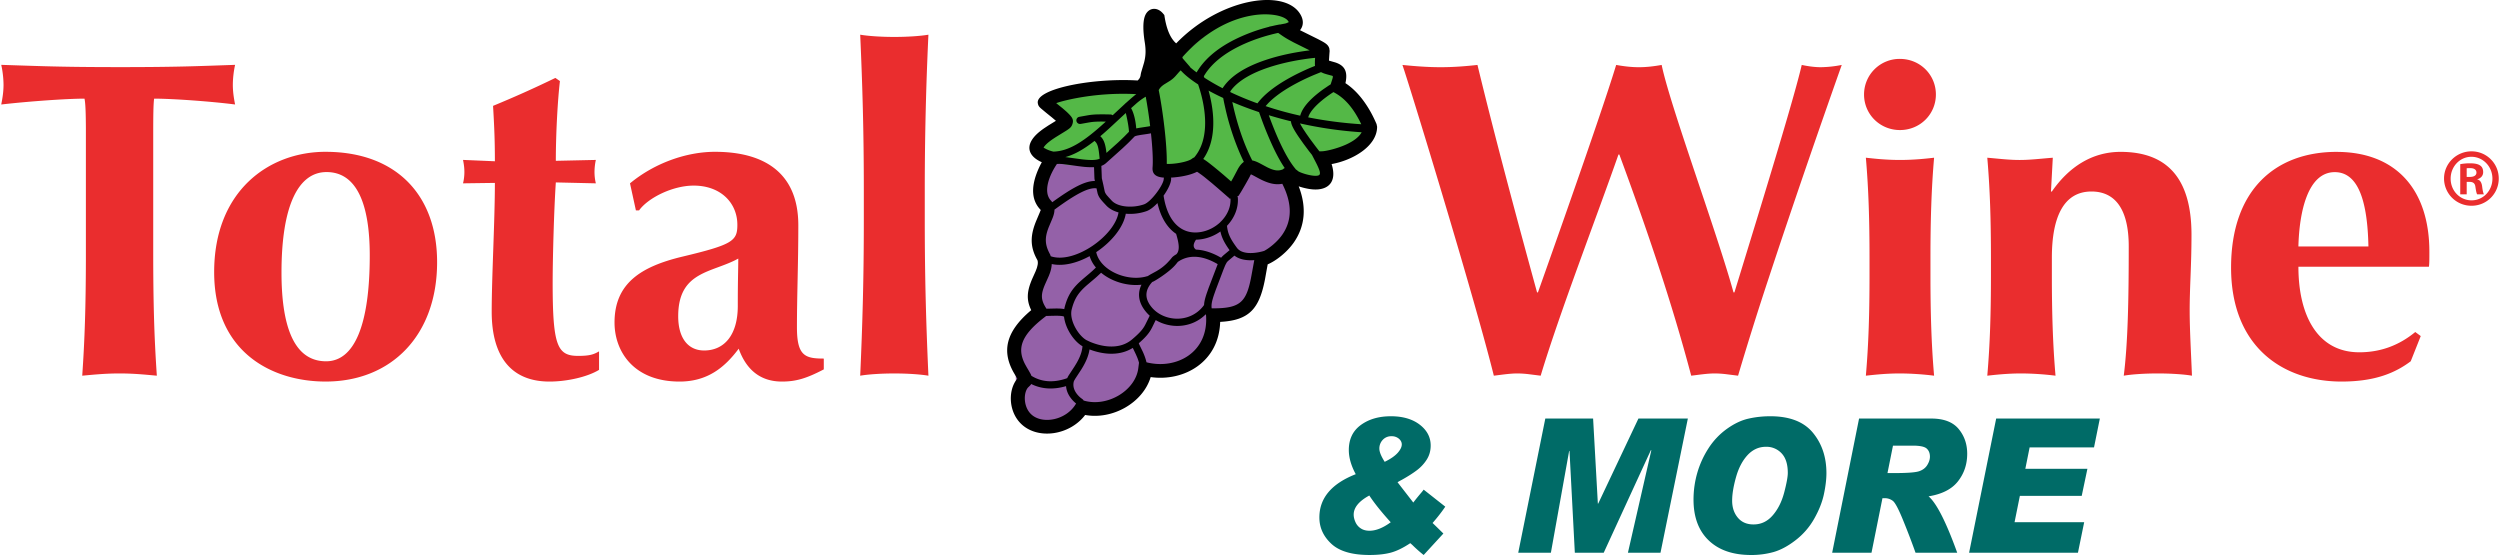
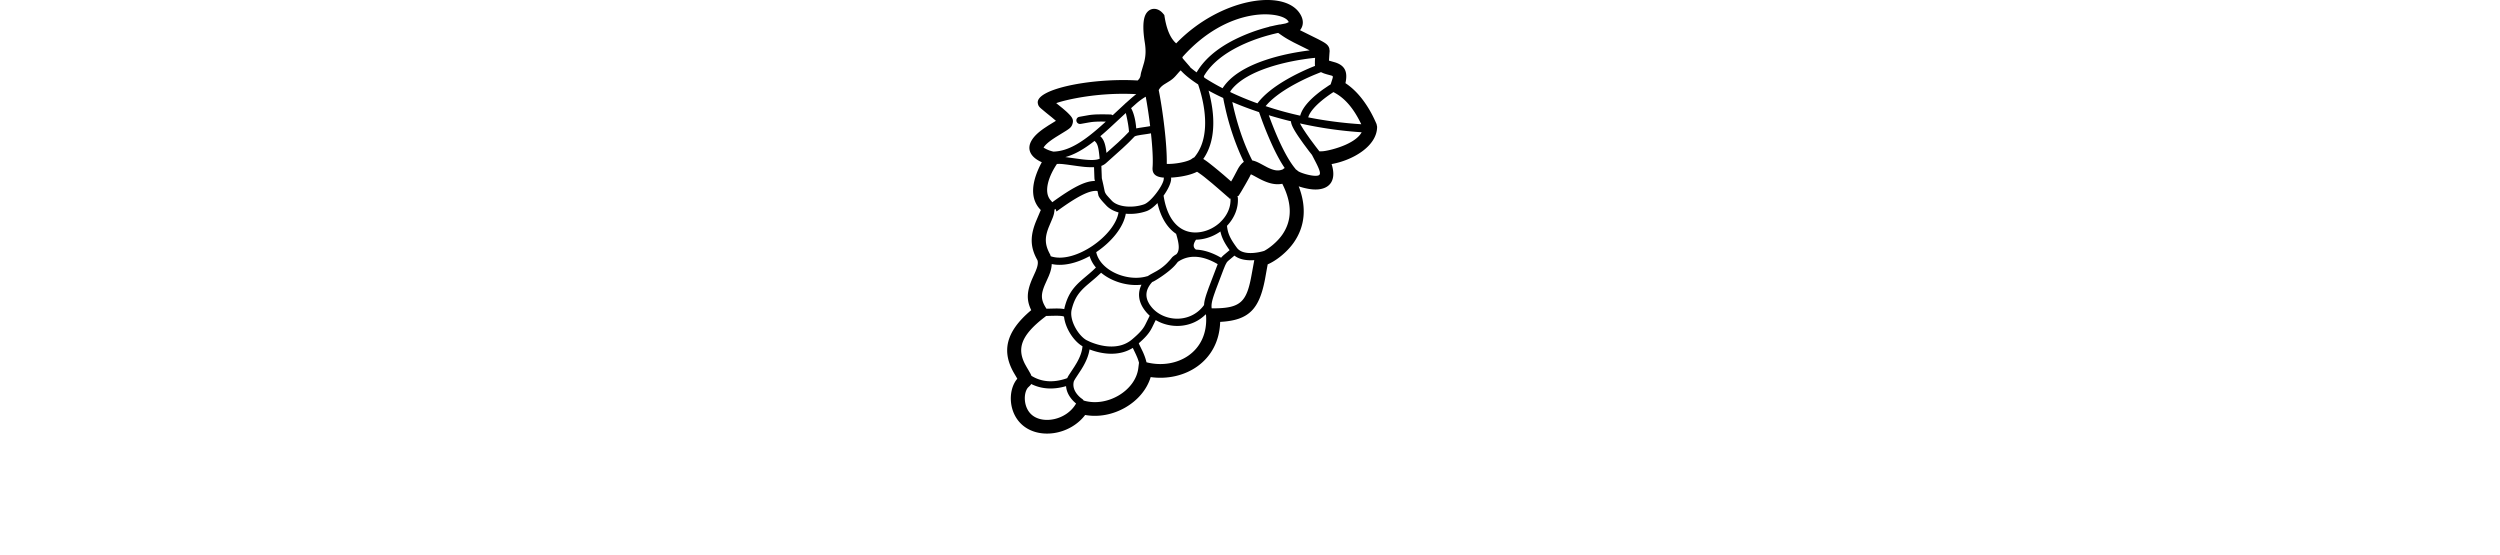
<svg xmlns="http://www.w3.org/2000/svg" width="500" height="111" id="twm-logo-color" viewBox="0 0 171 38">
  <g fill="none" fill-rule="nonzero">
-     <path fill="#006B67" d="M121.122 28.5c1.322 0 2.294.375 2.915 1.124.62.75.93 1.672.93 2.768 0 .422-.057.902-.172 1.444-.115.541-.336 1.1-.664 1.679a4.864 4.864 0 01-1.276 1.472c-.523.405-1.027.673-1.508.81a5.626 5.626 0 01-1.535.203c-1.24 0-2.206-.331-2.902-.996-.695-.664-1.043-1.597-1.043-2.795 0-.627.086-1.239.258-1.833a6.323 6.323 0 01.77-1.686 4.865 4.865 0 011.261-1.329c.5-.356.992-.59 1.476-.698.484-.11.98-.163 1.49-.163zm-25.983 0c.821 0 1.482.192 1.982.576.5.385.75.861.75 1.43 0 .358-.09.678-.268.958-.177.28-.404.525-.68.734-.276.208-.624.43-1.043.663a3.63 3.63 0 00-.278.157l1.078 1.39c.166-.216.359-.457.58-.714.066-.08.11-.137.13-.17l1.48 1.167c-.253.373-.543.745-.87 1.118.082.075.329.317.74.721L97.39 38a9.607 9.607 0 01-.697-.61 2.67 2.67 0 00-.22-.2c-.497.33-.947.548-1.35.653-.403.105-.882.156-1.438.156-1.194 0-2.063-.255-2.611-.763-.55-.51-.824-1.111-.824-1.805 0-1.324.83-2.313 2.49-2.964-.316-.585-.474-1.137-.474-1.654 0-.74.273-1.31.82-1.712.547-.4 1.232-.6 2.053-.6zm37.003.157c.853 0 1.477.235 1.872.707.395.473.592 1.042.592 1.705 0 .72-.21 1.347-.63 1.883-.42.539-1.091.882-2.015 1.032.55.473 1.203 1.759 1.961 3.86h-2.854a51.785 51.785 0 00-.832-2.177c-.318-.788-.558-1.244-.717-1.369a.898.898 0 00-.576-.188h-.14l-.75 3.734h-2.693l1.842-9.187h4.94zm-23.15 0l.325 5.824h.024l2.755-5.825h3.383l-1.873 9.188h-2.23l1.604-7.018h-.035l-3.226 7.018h-1.978l-.365-6.97h-.024l-1.25 6.97h-2.236l1.854-9.188h3.272zm34.695 0l-.398 1.974h-4.409l-.294 1.465h4.25l-.39 1.856h-4.235l-.363 1.8h4.767l-.427 2.092h-7.453l1.854-9.188h7.099zm-50.019 5.27c-.713.388-1.069.825-1.069 1.308 0 .163.04.335.122.515.08.18.203.323.364.428.162.108.362.161.599.161.438 0 .922-.193 1.451-.58-.627-.692-1.118-1.302-1.467-1.832zm27.159-3.336c-.488 0-.906.19-1.258.567-.35.379-.616.883-.792 1.512-.177.63-.265 1.166-.265 1.608 0 .469.13.858.389 1.167.259.31.618.463 1.077.463.515 0 .95-.206 1.31-.62.36-.414.621-.935.787-1.565.164-.628.247-1.076.247-1.344 0-.59-.14-1.035-.42-1.335a1.409 1.409 0 00-1.075-.453zm10.057-.079h-1.36l-.377 1.878h.509c.853 0 1.404-.042 1.655-.125.251-.084.438-.227.56-.424.122-.199.183-.39.183-.574 0-.235-.073-.42-.22-.553-.144-.133-.462-.202-.95-.202zm-35.69-.644a.785.785 0 00-.607.25.856.856 0 00-.23.605c0 .212.12.511.365.898.402-.196.696-.4.886-.611.189-.213.284-.406.284-.58 0-.15-.066-.28-.198-.393a.747.747 0 00-.5-.169z">
-   </path>
-     <path fill="#9461A8" d="M78.594 8.826l-1.02.256-2.114 1.106-1.737.662-1.66.037-.529.627-.264 2.246-.227 1.546-.075 1.289.038 1.399-.302 2.026.037 1.435-1.17 1.437-.151 1.657.076 2.21.415 1.766 1.774.628 1.85-.812 1.586-.368 2.605-1.546.527-1.105c1.572-.076 2.705-.358 3.398-.847.694-.488 1.147-1.323 1.36-2.504l2.189-1.437.64-1.214.644-1.657 1.471-1.289.529-1.952-.226-2.061-1.737-1.73-7.927-1.805z">
-   </path>
-     <path fill="#54B847" d="M86.606.535l1.613.785 1.68 1.896.605 1.244 1.141 1.307 2.286 2.879-1.412 1.373-1.881 1.177-.47 1.356-1.949-.897-.336.72-1.947-.72-1.143.915h-1.008l-1.008-.982-1.21-.196-1.41.263-.672-.524-.135-2.485-.335-2.29.47-1.7.47-.131 3.695-3.14 2.956-.85zm-8.23 5.224l.404 1.047.168 2.094-1.31.261-1.278 1.047-1.477.981-1.68.13-1.411-.26.067-.393-.805-.458.133-.784 1.479-.851-.202-.981-.739-.85 2.352-.72 3.157.065 1.143-.328z">
-   </path>
-     <path fill="#000" d="M88.957.997c.216.374.2.715.03.984l-.062.087 1.24.615.2.106c.354.19.491.3.564.52l.023.18-.013.17-.032.49.038.012.405.117c.63.21.861.617.685 1.416.525.346.978.823 1.37 1.398.318.464.539.894.76 1.402l.038.184c0 1.344-1.694 2.305-3.116 2.556.334 1.037-.053 1.696-1.015 1.74-.366.016-.839-.079-1.237-.216.57 1.467.411 2.761-.323 3.828-.479.695-1.239 1.277-1.8 1.514l-.05.269-.134.748c-.388 2.009-1.062 2.817-3.07 2.922-.08 2.729-2.454 4.103-4.758 3.78-.527 1.746-2.593 2.938-4.486 2.594-1.052 1.384-3.187 1.7-4.333.656-.896-.814-.953-2.237-.4-3.027l.087-.113-.253-.432c-.786-1.4-.597-2.75 1.207-4.261-.352-.719-.288-1.318.067-2.144l.232-.516.08-.21c.082-.246.091-.419.047-.55-.545-.957-.487-1.75-.054-2.768l.26-.615a.195.195 0 01.027-.049c-.634-.63-.658-1.509-.295-2.495a5.78 5.78 0 01.36-.782l-.08-.036-.078-.04c-.582-.302-.888-.794-.557-1.385.172-.307.463-.579.887-.872l.286-.189.509-.313-.272-.23-.403-.325-.353-.295c-.143-.129-.18-.194-.21-.34-.202-.968 3.507-1.72 6.602-1.584l.23.012.055-.053a.55.55 0 00.147-.3c.01-.075.025-.149.046-.228l.19-.638c.116-.444.139-.837.048-1.405-.12-.755-.125-1.349-.01-1.72.197-.64.836-.751 1.268-.235l.082.098.02.125c.116.718.311 1.223.553 1.552.091.124.173.208.241.263C83.445-.136 87.91-.827 88.957.997zM70.518 26.292l-.014.026a.636.636 0 01-.062.079l-.147.142c-.315.377-.317 1.337.24 1.842.759.692 2.39.39 3.046-.734l.012-.019a2.216 2.216 0 01-.27-.26c-.24-.276-.393-.589-.417-.93-.866.255-1.672.209-2.388-.146zm6.957-2.472a2.543 2.543 0 01-.832.335c-.626.133-1.284.054-1.922-.156l-.208-.074c-.058.385-.208.762-.44 1.167l-.123.206-.41.626-.075.13a.386.386 0 00-.033.082c-.075.332.036.636.276.91.046.053.093.1.137.14l.063.055.104.077a.248.248 0 01.092.103l.03.01c1.597.462 3.527-.688 3.718-2.218l.048-.376a3.06 3.06 0 00-.127-.377l-.088-.201-.21-.439zm-5.233-2.202l-.275.004-.425.012-.11.086c-1.656 1.274-1.87 2.173-1.34 3.206l.112.203.133.225.138.244c.022.044.041.088.057.13l-.054-.032c.69.452 1.494.53 2.404.232l.104-.038a1.76 1.76 0 01.11-.204l.388-.592.154-.255c.225-.395.357-.75.39-1.105l.001-.03-.053-.03c-.561-.352-1.117-1.19-1.209-1.99l-.04-.022c-.071-.026-.236-.042-.485-.044zm10.225-.095c-.956.953-2.398 1-3.422.393l-.071.142-.184.377-.081.148c-.169.288-.4.55-.824.92l.023.06.032.07.206.421c.12.259.208.498.266.75l.034.01c2.018.5 4.215-.685 4.046-3.201l-.007-.073a.25.25 0 01-.018-.017zm-7.163-2.85l-.051.051-.258.238-.141.123-.51.432c-.583.507-.859.91-1.051 1.665-.187.736.455 1.8 1.017 2.11l.24.113c.087.037.2.081.333.125.558.184 1.13.253 1.652.142a2.01 2.01 0 00.896-.437c.465-.394.687-.639.84-.898l.069-.127.294-.595a2.479 2.479 0 01-.505-.62c-.262-.468-.315-.98-.058-1.501-.97.109-2.04-.212-2.767-.821zm5.504-.89l-.08.042-.117.071-.054.037a4.355 4.355 0 01-.178.218c-.46.526-1.486 1.148-1.562 1.152l-.004-.006-.09.106c-.358.446-.385.857-.205 1.249l.055.106c.045.08.082.134.145.216.792 1.036 2.589 1.211 3.559.014l.078-.105c.007-.207.06-.437.189-.819l.127-.361.617-1.617c-1.02-.598-1.843-.618-2.48-.302zm-6.29-.246c-.856.472-1.8.714-2.593.541-.006.19-.047.384-.115.59l-.082.217-.253.566c-.304.702-.307 1.068.066 1.65l.024.037.56-.014c.287-.005.497.005.657.04l.02-.101c.201-.79.497-1.263 1.05-1.775l.21-.187.458-.387.198-.174.232-.22-.11-.144a2.186 2.186 0 01-.321-.64zm9.916-.035l-.43.36-.04.04a.56.56 0 00-.066.084l-.057.103c-.021.042-.044.091-.07.153l-.091.223-.52 1.37-.111.314c-.16.47-.197.685-.179.915l.005.048h.096c1.919 0 2.311-.444 2.65-2.364l.17-.927.002-.01a2.92 2.92 0 01-.472 0c-.348-.028-.65-.126-.887-.309zm-5.27-3.598c-.25.264-.515.471-.747.552-.44.155-.947.22-1.422.177-.158.94-.99 1.94-2.024 2.631.253 1.211 1.993 1.997 3.333 1.69l.153-.04a.26.26 0 01.046-.01l.023-.017.156-.095.427-.234.191-.118c.187-.124.36-.264.529-.433l.166-.178.054-.063.129-.158a1.32 1.32 0 01.2-.152l.083-.05c.257-.264.17-.77-.02-1.396-.594-.398-1.048-1.11-1.276-2.106zm4.31 1.946c-.36.255-.779.437-1.225.517-.151.027-.3.042-.445.045-.293.427-.115.602.008.688l-.01-.01c.459.02.96.157 1.5.436l.22.12.067-.076.088-.085.425-.356-.043-.06c-.334-.477-.5-.822-.585-1.219zm-11.29-1.548l-.072.053c-.001.102-.016.207-.044.316-.02.076-.045.153-.078.24l-.127.306-.03.068-.125.3c-.263.683-.266 1.17.108 1.84l.04.119.052.018c1.628.496 4.342-1.438 4.59-3.018-.33-.09-.62-.243-.833-.467l-.196-.21c-.195-.215-.28-.331-.342-.464a1.073 1.073 0 01-.066-.182l-.07-.326c-.526-.068-1.354.345-2.808 1.407zm13.38-2.366l-.03.047-.056.117c-.071.132-.18.33-.302.542l-.278.477-.181.288-.082.03c.018.03.03.064.032.1.052.715-.244 1.402-.743 1.925.057.522.203.857.678 1.503.156.211.414.325.761.354.254.02.533-.006.808-.064l.164-.038.107-.031.016-.001c.357-.185.91-.619 1.258-1.123.637-.926.711-2.068-.005-3.478-.523.099-1.024-.052-1.642-.384l-.317-.172a2.23 2.23 0 00-.188-.092zm-3.69-.176c-.372.191-.923.323-1.492.378a7.7 7.7 0 01-.295.024.21.21 0 01.014.078c0 .285-.217.735-.52 1.159l.005.015c.29 1.878 1.313 2.693 2.571 2.467.5-.09.957-.334 1.31-.668a.16.16 0 01.04-.043c.432-.427.692-.994.657-1.574-.053.01-.072.004-.082-.015l-.011-.03c-.036-.022-.036-.022-.05-.034l-.687-.598-.43-.369-.508-.415a9.694 9.694 0 00-.222-.17l-.19-.134zM78.72 9.127l-.095.019-.172.029-.414.06-.207.037c-.144.03-.22.056-.244.082l-.34.348-.16.156-.33.31-1.117 1.001a.966.966 0 01-.318.189l.032.85.099.43.094.448a.622.622 0 00.038.11.972.972 0 00.145.21l.065.075.24.26c.43.454 1.45.516 2.21.25.461-.161 1.243-1.209 1.34-1.668l.016-.14.007-.02c-.521-.035-.817-.22-.78-.7.043-.537-.011-1.416-.11-2.336zm-6.435 2.092l.074-.106c-.622.87-1.057 2.054-.473 2.636l.076.097c1.382-1.003 2.247-1.457 2.916-1.455l-.027-.147-.006-.12-.024-.676a5.468 5.468 0 01-.88-.047l-.208-.026-.746-.104-.251-.03a3.281 3.281 0 00-.268-.02h-.07l-.111.006-.002-.008zm10.376-5.016l-.024-.092c.254.894.39 1.798.34 2.649-.047.815-.263 1.533-.678 2.124.126.075.273.18.451.319l.288.229.319.262.335.282.516.449c.073-.124.14-.242.202-.359l.27-.512c.077-.135.154-.243.253-.347a.811.811 0 01.148-.123l.086.173c-.129-.25-.252-.51-.368-.78a17.581 17.581 0 01-.955-2.92l-.112-.503-.068-.345a16.62 16.62 0 01-1.003-.506zm4.125 1.686l.01.024c.214.59.45 1.18.7 1.73.378.825.752 1.483 1.106 1.905l.032.047c.05.033.1.07.148.113.13.114.85.346 1.246.328.335-.015.382-.145-.059-.994l-.226-.437-.209-.265-.382-.513-.31-.441c-.345-.508-.53-.856-.536-1.081a27.459 27.459 0 01-1.52-.416zm-2.498-.902l.101.446c.23.966.534 1.932.924 2.83.109.25.222.491.341.723.071.012.144.033.217.06.102.037.206.086.34.157l.476.255c.45.222.75.27 1.054.141l.013-.007a.556.556 0 01.123-.088c-.296-.432-.593-.987-.89-1.639a24.458 24.458 0 01-.719-1.77l-.148-.417a25.227 25.227 0 01-1.832-.691zm-3.532-2.169l-.017.016c-.043.04-.09.09-.144.152l-.194.221a2.022 2.022 0 01-.233.22l-.133.097-.42.26c-.178.122-.288.234-.365.387.27 1.34.58 3.727.551 5.05.133.007.302.001.487-.017.528-.05 1.049-.192 1.216-.32a.85.85 0 01.174-.107l-.05.062c.489-.542.741-1.257.791-2.11.045-.783-.081-1.63-.321-2.47a9.788 9.788 0 00-.15-.479c-.51-.329-.916-.654-1.192-.962zM74.85 9.65l-.067.053c-.701.54-1.318.886-1.93 1.054l.05.004 1.1.149c.605.07.992.06 1.203-.044l-.035-.33c-.056-.509-.132-.743-.32-.886zm2.145-1.912l-1.088 1.01c-.229.21-.447.402-.657.579.253.226.356.562.422 1.142l.801-.717.414-.397.326-.333c-.009-.282-.106-.804-.182-1.136l-.036-.148zM73.54 6.732c-.433.083-.822.177-1.132.271l-.177.057.449.364.208.18c.062.055.116.106.165.155.28.28.39.441.286.743-.062.185-.154.272-.414.44l-.734.453-.197.13c-.323.223-.534.415-.624.577 0 .006.004.012.028.026l.14.074c.169.088.365.148.505.179 1.052-.035 2.06-.661 3.528-2.003l.055-.051-.265-.004c-.32 0-.537.012-.73.036l-.189.03-.539.096a.252.252 0 01-.289-.206.247.247 0 01.154-.268l.057-.015.63-.112c.199-.03.404-.048.688-.053l.18-.002h.203l.417.008a.255.255 0 01.153.055l.848-.787v-.017h.018l.355-.315c.157-.137.284-.242.397-.327l.194.011a17.504 17.504 0 00-4.368.275zM88.923 8.45c.05.102.134.246.245.419l.173.261.267.38.375.503.267.346h.147c.295 0 1.074-.188 1.665-.455.547-.248.918-.537 1.083-.848l.04.003a27.472 27.472 0 01-4.262-.609zM78.361 6.62l-.063.037a4.24 4.24 0 00-.645.487l-.295.262c.2.342.318.902.352 1.385l.224-.04.598-.09.132-.026a33.748 33.748 0 00-.303-2.015zm12.851-.315l-.123.081c-.236.158-.471.33-.69.513-.443.37-.756.73-.882 1.044l-.032.092c1.154.23 2.37.391 3.634.472-.472-.985-1.05-1.75-1.867-2.18l-.04-.022zm-.849-1.367l-.027.01-.432.175a14.47 14.47 0 00-1.601.788c-.654.378-1.193.774-1.579 1.18l-.156.174c.755.254 1.546.473 2.37.655.015-.059.035-.118.059-.177.167-.416.533-.837 1.039-1.26.157-.13.321-.257.488-.376l.357-.243.141-.088.117-.364c.051-.166.044-.203-.043-.232l-.338-.092-.17-.053a1.51 1.51 0 01-.068-.025l-.11-.048-.047-.024zm-.406-.977h-.005l-.201.02-.269.033-.157.022-.355.054c-.74.121-1.48.292-2.169.519-1.147.378-2.024.874-2.532 1.487l-.119.156.01.058c.585.277 1.202.534 1.85.767l.023-.031c.438-.573 1.122-1.107 1.986-1.606.53-.306 1.097-.58 1.664-.82l.263-.106.004-.016-.007-.088a5.329 5.329 0 01.014-.449zM87.43 2.253l-.138.029-.275.066-.326.088c-.68.193-1.361.445-1.994.764-.98.494-1.747 1.098-2.234 1.818l-.126.199.036.101c.367.237.788.484 1.25.723.547-.853 1.597-1.488 3-1.951.72-.238 1.488-.415 2.256-.54.179-.03.35-.055.51-.076l.197-.025-1.089-.541-.278-.15a5.849 5.849 0 01-.497-.302l-.292-.203zm-1.777-1.196c-1.611.268-3.283 1.193-4.72 2.785l-.067.075a.269.269 0 01.01.021l.018.063.52.6-.017.002c.129.11.279.23.449.354l-.065.114c.525-.97 1.451-1.747 2.66-2.357a11.828 11.828 0 012.385-.882l-.014-.008.202-.039.212-.049.268-.054a.286.286 0 01.069-.004l.343-.066a.7.7 0 00.113-.035l.129-.06c.01-.004.01-.007.005-.015l-.076-.107c-.285-.327-1.262-.532-2.424-.338z">
-   </path>
-     <path fill="#EA2D2E" d="M159.898 10.4c4.047 0 6.352 2.558 6.352 6.844 0 .524 0 .801-.031 1.018h-8.936c0 3.33 1.307 5.859 4.17 5.859 1.433 0 2.71-.462 3.831-1.388l.375.277-.686 1.727c-1.028.77-2.398 1.388-4.734 1.388-4.048 0-7.566-2.405-7.566-7.801 0-5.335 3.052-7.925 7.225-7.925zm-111.025-.006c3.302 0 5.701 1.387 5.701 5.027 0 2.623-.094 4.783-.094 7.002 0 1.944.56 2.128 1.838 2.128v.74c-1.183.618-1.9.834-2.866.834-1.526 0-2.461-.864-2.96-2.251-.964 1.294-2.148 2.251-4.048 2.251-3.147 0-4.454-2.067-4.454-4.041 0-2.683 1.806-3.824 4.61-4.504 3.489-.832 3.8-1.08 3.8-2.189 0-1.48-1.122-2.683-2.991-2.683-1.433 0-3.114.832-3.738 1.696h-.218l-.404-1.85c1.682-1.39 3.862-2.16 5.824-2.16zM37.94 5.335l.312.217c-.157 1.325-.281 3.609-.281 5.459l2.74-.061a4.047 4.047 0 00-.092.832c0 .247.03.524.093.771l-2.741-.063c-.125 1.852-.217 5.214-.217 6.88 0 4.288.31 4.997 1.743 4.997.78 0 1.06-.093 1.433-.31v1.267c-.81.493-2.211.801-3.394.801-2.586 0-3.956-1.666-3.956-4.782 0-2.374.218-6.23.218-8.82l-2.182.03c.063-.247.094-.524.094-.771 0-.277-.031-.524-.094-.833l2.182.093c0-1.296-.032-2.222-.125-3.794a74.595 74.595 0 004.267-1.913zm-15.73 5.06c4.797 0 7.632 2.929 7.632 7.555 0 5.028-3.148 8.174-7.632 8.174-3.707 0-7.632-2.035-7.632-7.494 0-5.521 3.707-8.236 7.632-8.236zM16.011 4.44a6.678 6.678 0 00-.155 1.358c0 .462.062.893.155 1.356-1.682-.215-4.299-.4-5.544-.4-.054.374-.061 1.257-.062 2.25v8.175c0 3.455.062 5.83.248 8.544-.684-.061-1.526-.154-2.553-.154-1.029 0-1.87.093-2.555.154.176-2.545.242-4.79.25-7.908V8.778C5.79 7.879 5.775 7.1 5.7 6.754c-1.215 0-3.832.186-5.701.401.094-.463.157-.894.157-1.356A6.68 6.68 0 000 4.44c.907.03 1.668.056 2.41.078l.553.016c1.387.038 2.819.061 5.137.061 3.862 0 5.264-.063 7.911-.155zm116.328 6.358c-.187 2.159-.249 4.349-.249 6.846v1.233c0 2.498.062 4.687.249 6.846a19.98 19.98 0 00-2.337-.154c-.965 0-1.774.093-2.335.154.188-2.159.25-4.348.25-6.846v-1.233c0-2.497-.062-4.687-.25-6.846.561.062 1.37.154 2.335.154.967 0 1.808-.092 2.337-.154zm12.766-.4c3.115 0 4.858 1.726 4.858 5.675 0 2.096-.125 3.576-.125 5.178 0 1.296.094 2.9.157 4.472-.53-.093-1.432-.154-2.336-.154-.903 0-1.806.06-2.334.154.28-2.22.341-5.181.341-8.85 0-2.558-.933-3.761-2.553-3.761-1.87 0-2.71 1.695-2.71 4.532v1.233c0 2.497.063 4.688.25 6.846a19.825 19.825 0 00-2.336-.154c-.965 0-1.775.092-2.336.154.188-2.158.25-4.349.25-6.846v-1.233c0-2.497-.062-4.687-.25-6.845.749.062 1.464.154 2.212.154.747 0 1.463-.092 2.273-.154l-.125 2.313h.062c1.153-1.666 2.741-2.714 4.702-2.714zm-19.089-5.952a774.744 774.744 0 00-4.324 12.549l-.283.853-.141.425-.28.848a223.72 223.72 0 00-2.071 6.602l-.794-.1a6.877 6.877 0 00-.794-.054c-.53 0-1.091.092-1.62.154-1.338-5.058-3.052-10.083-4.92-15.14h-.062c-1.464 4.194-4.017 10.792-5.325 15.14l-.794-.1a6.877 6.877 0 00-.793-.054c-.53 0-1.092.092-1.62.154-.512-2.064-1.48-5.466-2.505-8.955l-.476-1.612c-1.511-5.097-3.017-9.968-3.278-10.71.902.093 1.774.155 2.616.155.84 0 1.682-.062 2.522-.155 1.276 5.274 2.896 11.255 4.08 15.573h.061c.551-1.554 1.176-3.32 1.803-5.106l.313-.895c1.357-3.876 2.674-7.707 3.24-9.572.53.093 1.029.155 1.557.155.529 0 1.028-.062 1.558-.155.313 1.532 1.46 4.937 2.607 8.354l.287.854c.808 2.413 1.582 4.755 2.025 6.365h.063c.459-1.497.99-3.225 1.528-4.985l.495-1.628c1.152-3.791 2.237-7.444 2.586-8.96.435.093.902.155 1.307.155a7.77 7.77 0 001.432-.155zM63.482 2.375a225.02 225.02 0 00-.25 10.672v2.005c0 4.04.094 7.187.25 10.672-.53-.093-1.433-.154-2.336-.154-.904 0-1.807.06-2.335.154.155-3.485.248-6.632.248-10.672v-2.005c0-4.041-.093-7.187-.248-10.672.528.092 1.431.154 2.335.154.903 0 1.806-.062 2.336-.154zm-41.21 9.406c-1.9 0-3.084 2.222-3.084 6.879 0 3.456.748 6.077 3.052 6.077 1.932 0 2.991-2.468 2.991-7.248 0-3.548-.903-5.708-2.96-5.708zm28.19 5.923c-1.775.987-4.112.834-4.112 3.949 0 1.511.686 2.344 1.775 2.344 1.372 0 2.305-1.049 2.305-3.054 0-1.789.033-2.53.033-3.239zm109.31-5.918c-1.837 0-2.428 2.683-2.49 5.088h4.795c-.063-3.084-.685-5.088-2.305-5.088zm9.368-1.424c1.033 0 1.86.835 1.86 1.858a1.855 1.855 0 01-1.867 1.867 1.868 1.868 0 01-1.879-1.867c0-1.023.844-1.858 1.879-1.858h.007zm-.007.373h-.01c-.783 0-1.417.669-1.417 1.495 0 .833.634 1.486 1.427 1.486.79.008 1.434-.653 1.434-1.486 0-.826-.643-1.495-1.434-1.495zm-.101.446c.358 0 .576.057.716.165.118.09.185.231.185.445 0 .25-.176.421-.401.48v.015c.184.035.3.2.334.505.04.322.083.447.116.512h-.46c-.049-.073-.082-.256-.124-.536-.033-.223-.165-.314-.392-.314h-.2v.85h-.442v-2.065c.166-.025.35-.057.668-.057zm.017.33c-.11 0-.184 0-.244.009v.593h.21c.258 0 .458-.083.458-.297 0-.173-.124-.305-.424-.305zm-39.047-7.478c1.372 0 2.46 1.08 2.46 2.436 0 1.357-1.088 2.435-2.46 2.435-1.369 0-2.459-1.078-2.459-2.435a2.434 2.434 0 012.46-2.436z">
+     <path fill="#000" d="M88.957.997c.216.374.2.715.03.984l-.062.087 1.24.615.2.106c.354.19.491.3.564.52l.023.18-.013.17-.032.49.038.012.405.117c.63.21.861.617.685 1.416.525.346.978.823 1.37 1.398.318.464.539.894.76 1.402l.038.184c0 1.344-1.694 2.305-3.116 2.556.334 1.037-.053 1.696-1.015 1.74-.366.016-.839-.079-1.237-.216.57 1.467.411 2.761-.323 3.828-.479.695-1.239 1.277-1.8 1.514l-.05.269-.134.748c-.388 2.009-1.062 2.817-3.07 2.922-.08 2.729-2.454 4.103-4.758 3.78-.527 1.746-2.593 2.938-4.486 2.594-1.052 1.384-3.187 1.7-4.333.656-.896-.814-.953-2.237-.4-3.027l.087-.113-.253-.432c-.786-1.4-.597-2.75 1.207-4.261-.352-.719-.288-1.318.067-2.144l.232-.516.08-.21c.082-.246.091-.419.047-.55-.545-.957-.487-1.75-.054-2.768l.26-.615a.195.195 0 01.027-.049c-.634-.63-.658-1.509-.295-2.495a5.78 5.78 0 01.36-.782l-.08-.036-.078-.04c-.582-.302-.888-.794-.557-1.385.172-.307.463-.579.887-.872l.286-.189.509-.313-.272-.23-.403-.325-.353-.295c-.143-.129-.18-.194-.21-.34-.202-.968 3.507-1.72 6.602-1.584l.23.012.055-.053a.55.55 0 00.147-.3c.01-.075.025-.149.046-.228l.19-.638c.116-.444.139-.837.048-1.405-.12-.755-.125-1.349-.01-1.72.197-.64.836-.751 1.268-.235l.082.098.02.125c.116.718.311 1.223.553 1.552.091.124.173.208.241.263C83.445-.136 87.91-.827 88.957.997zM70.518 26.292l-.014.026a.636.636 0 01-.062.079l-.147.142c-.315.377-.317 1.337.24 1.842.759.692 2.39.39 3.046-.734l.012-.019a2.216 2.216 0 01-.27-.26c-.24-.276-.393-.589-.417-.93-.866.255-1.672.209-2.388-.146zm6.957-2.472a2.543 2.543 0 01-.832.335c-.626.133-1.284.054-1.922-.156l-.208-.074c-.058.385-.208.762-.44 1.167l-.123.206-.41.626-.075.13a.386.386 0 00-.033.082c-.075.332.036.636.276.91.046.053.093.1.137.14l.063.055.104.077a.248.248 0 01.092.103l.03.01c1.597.462 3.527-.688 3.718-2.218l.048-.376a3.06 3.06 0 00-.127-.377l-.088-.201-.21-.439zm-5.233-2.202l-.275.004-.425.012-.11.086c-1.656 1.274-1.87 2.173-1.34 3.206l.112.203.133.225.138.244c.022.044.041.088.057.13l-.054-.032c.69.452 1.494.53 2.404.232l.104-.038a1.76 1.76 0 01.11-.204l.388-.592.154-.255c.225-.395.357-.75.39-1.105l.001-.03-.053-.03c-.561-.352-1.117-1.19-1.209-1.99l-.04-.022c-.071-.026-.236-.042-.485-.044zm10.225-.095c-.956.953-2.398 1-3.422.393l-.071.142-.184.377-.081.148c-.169.288-.4.55-.824.92l.023.06.032.07.206.421c.12.259.208.498.266.75l.034.01c2.018.5 4.215-.685 4.046-3.201l-.007-.073a.25.25 0 01-.018-.017zm-7.163-2.85l-.051.051-.258.238-.141.123-.51.432c-.583.507-.859.91-1.051 1.665-.187.736.455 1.8 1.017 2.11l.24.113c.087.037.2.081.333.125.558.184 1.13.253 1.652.142a2.01 2.01 0 00.896-.437c.465-.394.687-.639.84-.898l.069-.127.294-.595a2.479 2.479 0 01-.505-.62c-.262-.468-.315-.98-.058-1.501-.97.109-2.04-.212-2.767-.821zm5.504-.89l-.08.042-.117.071-.054.037a4.355 4.355 0 01-.178.218c-.46.526-1.486 1.148-1.562 1.152l-.004-.006-.09.106c-.358.446-.385.857-.205 1.249l.055.106c.045.08.082.134.145.216.792 1.036 2.589 1.211 3.559.014l.078-.105c.007-.207.06-.437.189-.819l.127-.361.617-1.617c-1.02-.598-1.843-.618-2.48-.302zm-6.29-.246c-.856.472-1.8.714-2.593.541-.006.19-.047.384-.115.59l-.082.217-.253.566c-.304.702-.307 1.068.066 1.65l.024.037.56-.014c.287-.005.497.005.657.04l.02-.101c.201-.79.497-1.263 1.05-1.775l.21-.187.458-.387.198-.174.232-.22-.11-.144a2.186 2.186 0 01-.321-.64zm9.916-.035l-.43.36-.04.04a.56.56 0 00-.066.084l-.057.103c-.021.042-.044.091-.07.153l-.091.223-.52 1.37-.111.314c-.16.47-.197.685-.179.915l.005.048h.096c1.919 0 2.311-.444 2.65-2.364l.17-.927.002-.01a2.92 2.92 0 01-.472 0c-.348-.028-.65-.126-.887-.309zm-5.27-3.598c-.25.264-.515.471-.747.552-.44.155-.947.22-1.422.177-.158.94-.99 1.94-2.024 2.631.253 1.211 1.993 1.997 3.333 1.69l.153-.04a.26.26 0 01.046-.01l.023-.017.156-.095.427-.234.191-.118c.187-.124.36-.264.529-.433l.166-.178.054-.063.129-.158a1.32 1.32 0 01.2-.152l.083-.05c.257-.264.17-.77-.02-1.396-.594-.398-1.048-1.11-1.276-2.106zm4.31 1.946c-.36.255-.779.437-1.225.517-.151.027-.3.042-.445.045-.293.427-.115.602.008.688l-.01-.01c.459.02.96.157 1.5.436l.22.12.067-.076.088-.085.425-.356-.043-.06c-.334-.477-.5-.822-.585-1.219zm-11.29-1.548l-.072.053c-.001.102-.016.207-.044.316-.02.076-.045.153-.078.24l-.127.306-.03.068-.125.3c-.263.683-.266 1.17.108 1.84l.04.119.052.018c1.628.496 4.342-1.438 4.59-3.018-.33-.09-.62-.243-.833-.467l-.196-.21c-.195-.215-.28-.331-.342-.464l-.07-.326c-.526-.068-1.354.345-2.808 1.407zm13.38-2.366l-.03.047-.056.117c-.071.132-.18.33-.302.542l-.278.477-.181.288-.082.03c.018.03.03.064.032.1.052.715-.244 1.402-.743 1.925.057.522.203.857.678 1.503.156.211.414.325.761.354.254.02.533-.006.808-.064l.164-.038.107-.031.016-.001c.357-.185.91-.619 1.258-1.123.637-.926.711-2.068-.005-3.478-.523.099-1.024-.052-1.642-.384l-.317-.172a2.23 2.23 0 00-.188-.092zm-3.69-.176c-.372.191-.923.323-1.492.378a7.7 7.7 0 01-.295.024.21.21 0 01.014.078c0 .285-.217.735-.52 1.159l.005.015c.29 1.878 1.313 2.693 2.571 2.467.5-.09.957-.334 1.31-.668a.16.16 0 01.04-.043c.432-.427.692-.994.657-1.574-.053.01-.072.004-.082-.015l-.011-.03c-.036-.022-.036-.022-.05-.034l-.687-.598-.43-.369-.508-.415a9.694 9.694 0 00-.222-.17l-.19-.134zM78.72 9.127l-.095.019-.172.029-.414.06-.207.037c-.144.03-.22.056-.244.082l-.34.348-.16.156-.33.31-1.117 1.001a.966.966 0 01-.318.189l.032.85.099.43.094.448a.622.622 0 00.038.11.972.972 0 00.145.21l.065.075.24.26c.43.454 1.45.516 2.21.25.461-.161 1.243-1.209 1.34-1.668l.016-.14.007-.02c-.521-.035-.817-.22-.78-.7.043-.537-.011-1.416-.11-2.336zm-6.435 2.092l.074-.106c-.622.87-1.057 2.054-.473 2.636l.076.097c1.382-1.003 2.247-1.457 2.916-1.455l-.027-.147-.006-.12-.024-.676a5.468 5.468 0 01-.88-.047l-.208-.026-.746-.104-.251-.03a3.281 3.281 0 00-.268-.02h-.07l-.111.006-.002-.008zm10.376-5.016l-.024-.092c.254.894.39 1.798.34 2.649-.047.815-.263 1.533-.678 2.124.126.075.273.18.451.319l.288.229.319.262.335.282.516.449c.073-.124.14-.242.202-.359l.27-.512c.077-.135.154-.243.253-.347a.811.811 0 01.148-.123l.086.173c-.129-.25-.252-.51-.368-.78a17.581 17.581 0 01-.955-2.92l-.112-.503-.068-.345a16.62 16.62 0 01-1.003-.506zm4.125 1.686l.01.024c.214.59.45 1.18.7 1.73.378.825.752 1.483 1.106 1.905l.032.047c.05.033.1.07.148.113.13.114.85.346 1.246.328.335-.015.382-.145-.059-.994l-.226-.437-.209-.265-.382-.513-.31-.441c-.345-.508-.53-.856-.536-1.081a27.459 27.459 0 01-1.52-.416zm-2.498-.902l.101.446c.23.966.534 1.932.924 2.83.109.25.222.491.341.723.071.012.144.033.217.06.102.037.206.086.34.157l.476.255c.45.222.75.27 1.054.141l.013-.007a.556.556 0 01.123-.088c-.296-.432-.593-.987-.89-1.639a24.458 24.458 0 01-.719-1.77l-.148-.417a25.227 25.227 0 01-1.832-.691zm-3.532-2.169l-.017.016c-.043.04-.09.09-.144.152l-.194.221a2.022 2.022 0 01-.233.22l-.133.097-.42.26c-.178.122-.288.234-.365.387.27 1.34.58 3.727.551 5.05.133.007.302.001.487-.017.528-.05 1.049-.192 1.216-.32a.85.85 0 01.174-.107l-.05.062c.489-.542.741-1.257.791-2.11.045-.783-.081-1.63-.321-2.47a9.788 9.788 0 00-.15-.479c-.51-.329-.916-.654-1.192-.962zM74.85 9.65l-.067.053c-.701.54-1.318.886-1.93 1.054l.05.004 1.1.149c.605.07.992.06 1.203-.044l-.035-.33c-.056-.509-.132-.743-.32-.886zm2.145-1.912l-1.088 1.01c-.229.21-.447.402-.657.579.253.226.356.562.422 1.142l.801-.717.414-.397.326-.333c-.009-.282-.106-.804-.182-1.136l-.036-.148zM73.54 6.732c-.433.083-.822.177-1.132.271l-.177.057.449.364.208.18c.062.055.116.106.165.155.28.28.39.441.286.743-.062.185-.154.272-.414.44l-.734.453-.197.13c-.323.223-.534.415-.624.577 0 .006.004.012.028.026l.14.074c.169.088.365.148.505.179 1.052-.035 2.06-.661 3.528-2.003l.055-.051-.265-.004c-.32 0-.537.012-.73.036l-.189.03-.539.096a.252.252 0 01-.289-.206.247.247 0 01.154-.268l.057-.015.63-.112c.199-.03.404-.048.688-.053l.18-.002h.203l.417.008a.255.255 0 01.153.055l.848-.787v-.017h.018l.355-.315c.157-.137.284-.242.397-.327l.194.011a17.504 17.504 0 00-4.368.275zM88.923 8.45c.05.102.134.246.245.419l.173.261.267.38.375.503.267.346h.147c.295 0 1.074-.188 1.665-.455.547-.248.918-.537 1.083-.848l.04.003a27.472 27.472 0 01-4.262-.609zM78.361 6.62l-.063.037a4.24 4.24 0 00-.645.487l-.295.262c.2.342.318.902.352 1.385l.224-.04.598-.09.132-.026a33.748 33.748 0 00-.303-2.015zm12.851-.315l-.123.081c-.236.158-.471.33-.69.513-.443.37-.756.73-.882 1.044l-.032.092c1.154.23 2.37.391 3.634.472-.472-.985-1.05-1.75-1.867-2.18l-.04-.022zm-.849-1.367l-.027.01-.432.175a14.47 14.47 0 00-1.601.788c-.654.378-1.193.774-1.579 1.18l-.156.174c.755.254 1.546.473 2.37.655.015-.059.035-.118.059-.177.167-.416.533-.837 1.039-1.26.157-.13.321-.257.488-.376l.357-.243.141-.088.117-.364c.051-.166.044-.203-.043-.232l-.338-.092-.17-.053a1.51 1.51 0 01-.068-.025l-.11-.048-.047-.024zm-.406-.977h-.005l-.201.02-.269.033-.157.022-.355.054c-.74.121-1.48.292-2.169.519-1.147.378-2.024.874-2.532 1.487l-.119.156.01.058c.585.277 1.202.534 1.85.767l.023-.031c.438-.573 1.122-1.107 1.986-1.606.53-.306 1.097-.58 1.664-.82l.263-.106.004-.016-.007-.088a5.329 5.329 0 01.014-.449zM87.43 2.253l-.138.029-.275.066-.326.088c-.68.193-1.361.445-1.994.764-.98.494-1.747 1.098-2.234 1.818l-.126.199.036.101c.367.237.788.484 1.25.723.547-.853 1.597-1.488 3-1.951.72-.238 1.488-.415 2.256-.54.179-.03.35-.055.51-.076l.197-.025-1.089-.541-.278-.15a5.849 5.849 0 01-.497-.302l-.292-.203zm-1.777-1.196c-1.611.268-3.283 1.193-4.72 2.785l-.067.075a.269.269 0 01.01.021l.018.063.52.6-.017.002c.129.11.279.23.449.354l-.065.114c.525-.97 1.451-1.747 2.66-2.357a11.828 11.828 0 012.385-.882l-.014-.008.202-.039.212-.049.268-.054a.286.286 0 01.069-.004l.343-.066a.7.7 0 00.113-.035l.129-.06c.01-.004.01-.007.005-.015l-.076-.107c-.285-.327-1.262-.532-2.424-.338z">
  </path>
  </g>
</svg>